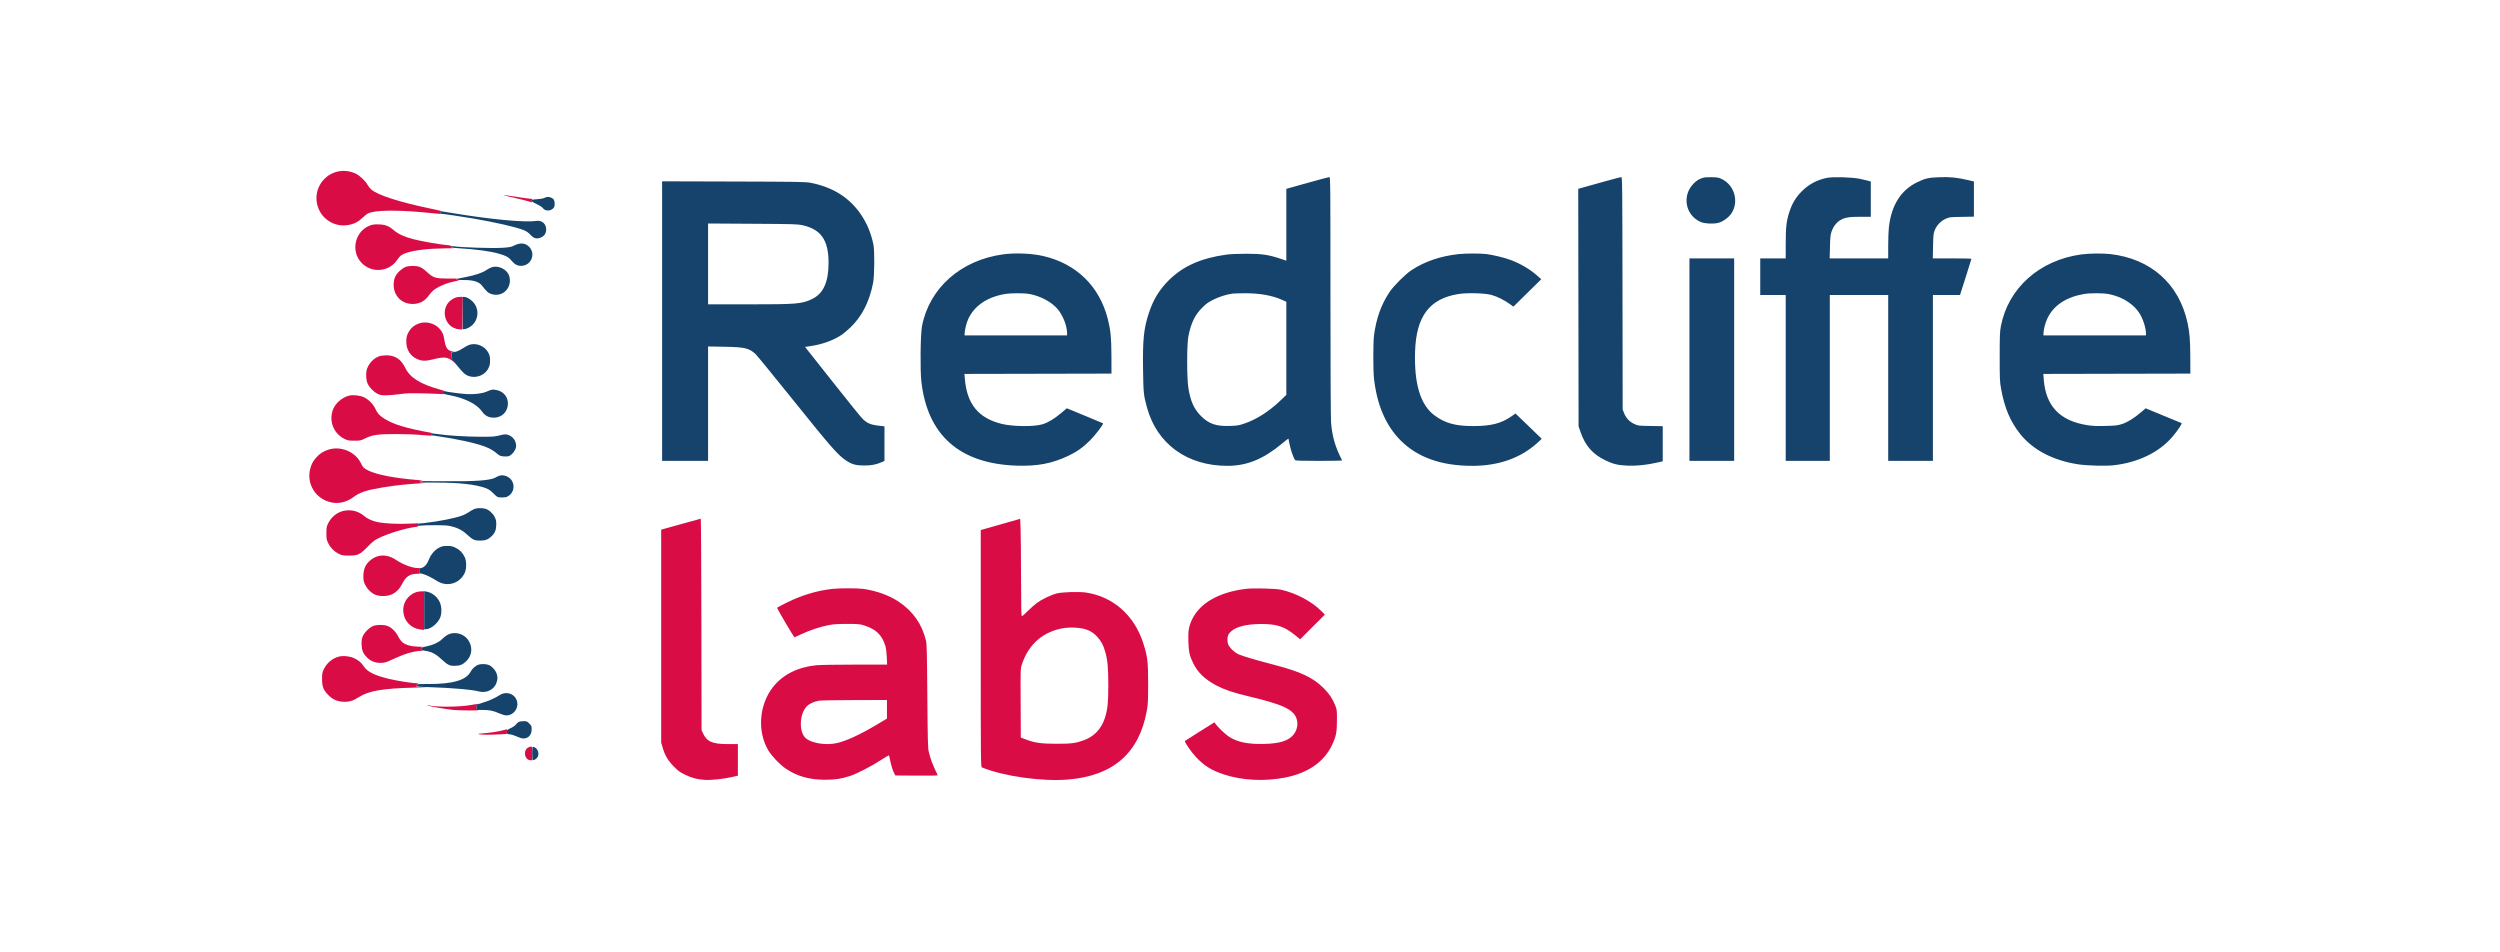
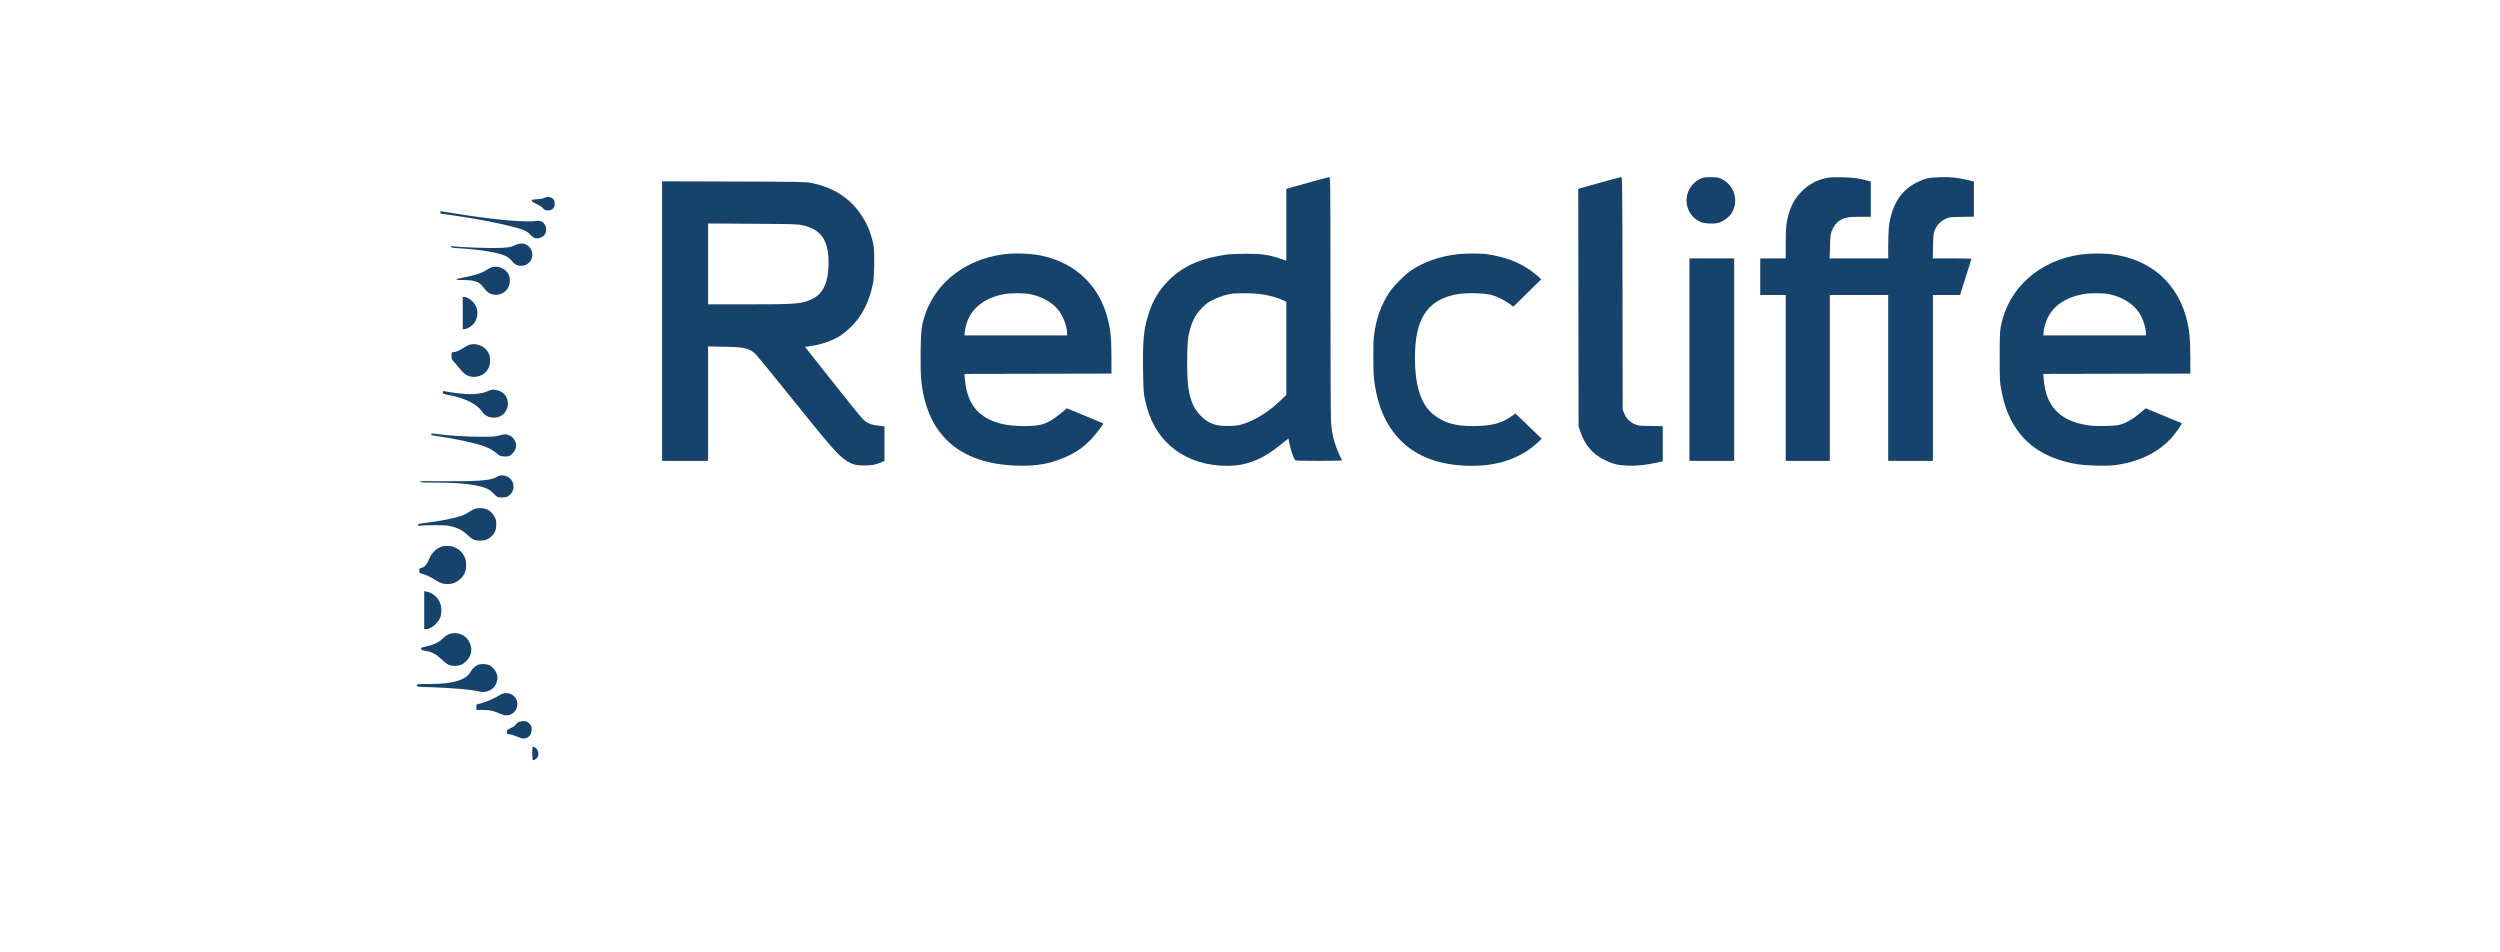
<svg xmlns="http://www.w3.org/2000/svg" width="4025" height="1532" viewBox="0 0 4025 1532" version="1.1">
-   <path d="M 542.105 276.583 C 520.400 282.419, 506.576 303.594, 510.007 325.750 C 514.001 351.547, 539.105 368.073, 564.320 361.505 C 572.655 359.334, 576.879 356.884, 584.762 349.650 C 591.154 343.784, 592.434 343.060, 599.139 341.519 C 614.799 337.920, 650.826 338.513, 694.383 343.085 C 704.768 344.176, 713.506 344.827, 713.800 344.534 C 714.093 344.240, 713.133 344, 711.667 344 C 709.667 344, 709 343.500, 709 342 C 709 340.782, 709.684 339.980, 710.750 339.948 C 711.712 339.919, 704.175 338.165, 694 336.051 C 643.471 325.550, 608.066 314.143, 597.670 305.015 C 595.587 303.186, 592.953 299.867, 591.816 297.640 C 588.845 291.815, 579.398 282.808, 573 279.700 C 563.316 274.996, 552.183 273.872, 542.105 276.583 M 821.500 316.960 C 833.938 319.625, 851.631 324.112, 855.177 325.501 C 856.517 326.026, 856.739 325.720, 856.284 323.977 C 855.940 322.664, 856.268 321.444, 857.107 320.913 C 858.048 320.317, 857.203 320.024, 854.500 320.010 C 852.300 319.999, 842.175 318.644, 832 317 C 809.058 313.292, 804.297 313.274, 821.500 316.960 M 596.336 362.793 C 571.210 371.753, 563.792 404.901, 582.688 423.779 C 599.218 440.292, 626.623 437.658, 639.555 418.314 C 644.024 411.628, 646.720 409.580, 654.304 407.105 C 667.991 402.639, 690.057 400.116, 718 399.823 C 727.625 399.722, 733.317 399.469, 730.649 399.261 C 726.546 398.941, 725.871 398.602, 726.272 397.068 C 726.689 395.472, 725.824 395.170, 719.123 394.568 C 706.962 393.474, 677.885 388.322, 665.178 385.009 C 651.207 381.366, 641.231 376.831, 634.650 371.133 C 626.330 363.927, 620.825 361.684, 610.500 361.292 C 603.626 361.032, 600.280 361.386, 596.336 362.793 M 653.233 429.668 C 650.887 430.498, 646.558 433.379, 643.615 436.069 C 636.515 442.558, 633.778 448.867, 633.778 458.747 C 633.778 476.357, 646.920 489.462, 664.500 489.381 C 675.590 489.330, 684.208 484.700, 690.664 475.327 C 692.738 472.315, 696.551 468.298, 699.138 466.399 C 707.372 460.355, 721.307 454.845, 734.342 452.479 C 738.692 451.690, 740.225 451.145, 738.250 451.090 C 735.075 451.002, 733.808 449.564, 736.202 448.766 C 736.863 448.546, 730.450 448.387, 721.952 448.414 C 701.286 448.480, 697.510 447.346, 687.508 438.072 C 682.604 433.524, 678.543 430.692, 675.388 429.617 C 669.537 427.623, 658.943 427.647, 653.233 429.668 M 729.882 480.793 C 706.972 492.762, 713.997 528.530, 739.583 530.182 L 744.500 530.500 744.767 504.250 L 745.033 478 740.131 478 C 736.707 478, 733.616 478.843, 729.882 480.793 M 674.332 520.785 C 667.561 523.211, 662.470 527.189, 658.870 532.866 C 654.897 539.131, 653.695 544.217, 654.231 552.500 C 654.965 563.851, 660.750 572.774, 670.452 577.520 C 678.655 581.533, 684.858 581.752, 697.643 578.476 C 715.810 573.822, 721.551 574.663, 731 583.359 L 735.500 587.500 731.250 582.962 C 727.276 578.719, 727 578.054, 727 572.712 L 727 567 730.250 566.875 C 733.247 566.759, 733.180 566.697, 729.380 566.075 C 720.692 564.652, 717.645 560.579, 715.540 547.578 C 714.017 538.170, 712.434 534.593, 707.257 528.863 C 699.472 520.245, 685.444 516.804, 674.332 520.785 M 610.763 573.514 C 602.064 576.709, 595.365 583.263, 591.357 592.500 C 588.715 598.590, 588.957 611.109, 591.840 617.500 C 594.677 623.788, 601.020 630.390, 607.500 633.798 C 611.736 636.026, 613.799 636.433, 621 636.464 C 625.675 636.484, 635.560 635.657, 642.966 634.626 C 654.472 633.026, 660.149 632.842, 681.966 633.362 C 696.010 633.698, 709.300 634.200, 711.500 634.479 C 713.700 634.758, 714.938 634.727, 714.250 634.410 C 713.563 634.093, 713 632.808, 713 631.555 C 713 629.648, 713.447 629.337, 715.750 629.645 C 717.263 629.848, 713.775 628.704, 708 627.103 C 676.764 618.444, 659.902 607.891, 652.549 592.400 C 645.912 578.417, 636.072 571.930, 621.712 572.070 C 617.746 572.109, 612.818 572.759, 610.763 573.514 M 561.746 637.022 C 551.621 639.580, 540.915 648.418, 536.874 657.553 C 528.617 676.218, 536.342 697.639, 554.554 706.581 C 559.920 709.215, 561.475 709.500, 570.500 709.500 C 580.073 709.500, 580.832 709.336, 588.269 705.671 C 599.633 700.071, 608.480 698.838, 637.500 698.814 C 651.736 698.802, 668.979 699.459, 679.884 700.429 C 689.995 701.329, 698.508 701.826, 698.801 701.533 C 699.094 701.240, 698.133 701, 696.667 701 C 692.974 701, 693.053 698.038, 696.750 697.888 C 698.438 697.820, 697.569 697.431, 694.500 696.883 C 654.180 689.679, 632.868 683.187, 618.025 673.585 C 610.630 668.801, 607.723 665.421, 603.654 656.875 C 600.375 649.988, 592.839 642.731, 585.458 639.352 C 579.312 636.538, 568.044 635.431, 561.746 637.022 M 528.798 723.931 C 520.659 726.533, 514.926 730.177, 509.535 736.172 C 503.985 742.345, 501.528 746.874, 499.495 754.680 C 492.971 779.729, 508.813 804.329, 534.537 809.093 C 546.492 811.308, 558.365 808.220, 569.500 800 C 579.727 792.450, 590.270 789.039, 617.201 784.566 C 635.267 781.565, 657.210 779.221, 677.712 778.103 C 689.079 777.483, 690.592 777.262, 684.250 777.148 C 677.649 777.030, 676 776.700, 676 775.500 C 676 774.458, 677.145 773.958, 679.750 773.861 C 681.813 773.784, 678.775 773.345, 673 772.884 C 635.185 769.865, 606.582 764.339, 592.500 757.331 C 585.841 754.016, 584.289 752.487, 581.410 746.401 C 572.452 727.466, 549.029 717.462, 528.798 723.931 M 555.120 822.128 C 543.550 824.049, 533.441 831.865, 528.125 843 C 525.833 847.802, 525.500 849.769, 525.500 858.500 C 525.500 867.525, 525.785 869.080, 528.419 874.446 C 532.137 882.018, 538.549 888.429, 545.804 891.830 C 550.845 894.193, 552.707 894.500, 562 894.497 C 576.230 894.493, 579.502 892.927, 591.968 880.149 C 599.999 871.917, 602.846 869.718, 610.046 866.185 C 624.601 859.043, 653.058 850.386, 668.200 848.494 C 673.317 847.855, 673.655 847.647, 673.226 845.404 C 672.807 843.208, 673.094 843, 676.550 843 C 678.631 843, 680.118 842.785, 679.855 842.522 C 679.592 842.259, 671.249 842.466, 661.315 842.984 C 641.581 844.011, 619.742 843.015, 607.913 840.549 C 598.870 838.663, 591.795 835.374, 585.500 830.128 C 577.175 823.191, 566.171 820.293, 555.120 822.128 M 1096 843.979 L 1064.500 852.741 1064.500 1024.121 L 1064.500 1195.500 1066.803 1203.455 C 1070.527 1216.316, 1075.314 1224.404, 1084.951 1234.117 C 1092.214 1241.439, 1094.929 1243.418, 1103 1247.278 C 1114.201 1252.636, 1122.320 1254.775, 1134.551 1255.591 C 1144.856 1256.278, 1165.532 1254.108, 1179.157 1250.909 L 1188 1248.833 1188 1223.417 L 1188 1198 1172.250 1197.988 C 1146.819 1197.969, 1138.108 1194.202, 1131.801 1180.500 L 1129.500 1175.500 1129.236 1005.250 C 1129.091 911.612, 1128.641 835.049, 1128.236 835.108 C 1127.831 835.167, 1113.325 839.159, 1096 843.979 M 1610.750 844.349 L 1579 853.398 1579 1044.092 C 1579 1224.767, 1579.092 1234.824, 1580.750 1235.500 C 1615.746 1249.775, 1676.920 1258.443, 1719 1255.089 C 1791.872 1249.281, 1833.894 1212.820, 1846.285 1144.650 C 1848.263 1133.767, 1848.494 1129.164, 1848.497 1100.500 C 1848.500 1064.717, 1847.546 1056.949, 1840.452 1034.992 C 1826.029 990.357, 1791.846 960.351, 1748.141 953.960 C 1736.968 952.327, 1709.594 953.217, 1701 955.493 C 1691.762 957.940, 1676.896 965.142, 1669.133 970.930 C 1665.485 973.651, 1658.911 979.505, 1654.523 983.939 C 1650.136 988.372, 1645.974 992, 1645.273 992 C 1644.257 992, 1643.973 979.235, 1643.868 928.750 C 1643.795 893.962, 1643.457 858.705, 1643.118 850.400 L 1642.500 835.300 1610.750 844.349 M 610.344 895 C 604.156 896.286, 598.298 899.617, 593.448 904.607 C 587.615 910.609, 585 917.812, 585 927.878 C 585 934.567, 585.433 936.547, 588.036 941.757 C 591.510 948.709, 597.191 954.290, 603.878 957.320 C 611.016 960.554, 623.707 960.352, 631 956.887 C 638.112 953.509, 643.391 948.104, 647.495 940 C 653.601 927.944, 659.739 923.928, 672.302 923.771 C 676.261 923.721, 678.487 923.496, 677.250 923.271 C 675.376 922.929, 675 922.216, 675 919.004 C 675 916.201, 675.478 915.001, 676.750 914.612 C 677.712 914.318, 676.925 914.277, 675 914.520 C 666.875 915.548, 649.545 909.599, 638.473 901.981 C 629.143 895.562, 619.343 893.130, 610.344 895 M 1340 948.115 C 1315.145 950.952, 1291.344 958.112, 1266.932 970.094 C 1258.169 974.395, 1251 978.194, 1251 978.535 C 1251 979.779, 1278.218 1026, 1278.950 1026 C 1279.365 1026, 1284.583 1023.699, 1290.544 1020.887 C 1303.953 1014.562, 1321.325 1008.823, 1334.500 1006.365 C 1342.085 1004.951, 1349.210 1004.500, 1364 1004.500 C 1381.644 1004.500, 1384.214 1004.723, 1391 1006.841 C 1410.219 1012.839, 1420.045 1022.295, 1425.459 1040 C 1426.415 1043.127, 1427.389 1050.785, 1427.716 1057.750 L 1428.291 1070 1376.395 1070.026 C 1347.853 1070.040, 1320 1070.489, 1314.500 1071.024 C 1284.437 1073.946, 1260.149 1086.175, 1244.380 1106.329 C 1222.025 1134.899, 1218.941 1177.720, 1237.044 1208.190 C 1242.419 1217.238, 1255.888 1231.317, 1265.048 1237.463 C 1283.644 1249.939, 1302.943 1255.394, 1328.500 1255.398 C 1344.681 1255.400, 1354.145 1253.965, 1368.500 1249.335 C 1379.577 1245.761, 1403.999 1233.151, 1418.783 1223.371 C 1425.578 1218.875, 1431.273 1215.715, 1431.437 1216.349 C 1431.602 1216.982, 1432.697 1222, 1433.871 1227.500 C 1435.044 1233, 1437.241 1239.975, 1438.752 1243 L 1441.500 1248.500 1475.838 1248.763 C 1494.724 1248.908, 1510.008 1248.683, 1509.804 1248.263 C 1501.777 1231.778, 1498.020 1222.024, 1495.405 1210.880 C 1493.868 1204.329, 1493.599 1194.174, 1493.006 1120.500 C 1492.433 1049.381, 1492.109 1036.570, 1490.738 1031 C 1484.167 1004.292, 1469.793 983.970, 1446.520 968.484 C 1431.421 958.438, 1410.735 951.017, 1389.659 948.085 C 1380.679 946.836, 1351.049 946.854, 1340 948.115 M 2006 948.049 C 1963.057 953.248, 1932.324 970.548, 1919.521 996.733 C 1914.024 1007.975, 1912.704 1015.537, 1913.255 1032.652 C 1913.796 1049.471, 1915.119 1055.493, 1920.911 1067.500 C 1928.269 1082.754, 1940.341 1094.295, 1959 1103.915 C 1972.112 1110.675, 1985.966 1115.320, 2010 1121.014 C 2067.214 1134.570, 2083.731 1142.606, 2088.024 1158.975 C 2090.275 1167.555, 2087.523 1177.784, 2081.201 1184.336 C 2072.687 1193.162, 2059.665 1197.012, 2036 1197.701 C 2009.724 1198.466, 1992.169 1194.906, 1978.593 1186.060 C 1972.715 1182.231, 1960.366 1170.404, 1956.814 1165.203 L 1955.245 1162.905 1931.873 1177.574 C 1919.018 1185.641, 1908.146 1192.564, 1907.714 1192.957 C 1906.466 1194.092, 1918.134 1211.045, 1925.640 1219.001 C 1938.746 1232.894, 1950.908 1240.445, 1970.575 1246.898 C 1999.716 1256.459, 2035.499 1258.323, 2068.324 1251.988 C 2105.729 1244.770, 2131.609 1226.949, 2144.550 1199.500 C 2151.238 1185.312, 2152.441 1179.240, 2152.473 1159.500 C 2152.500 1142.807, 2152.445 1142.364, 2149.432 1134.944 C 2145.248 1124.639, 2139.985 1116.905, 2131.043 1107.924 C 2114.114 1090.921, 2094.250 1081.547, 2051.500 1070.387 C 2022.259 1062.754, 2000.435 1056.319, 1994.282 1053.516 C 1987.292 1050.333, 1979.513 1042.910, 1977.418 1037.426 C 1975.326 1031.946, 1975.923 1023.928, 1978.703 1020.176 C 1986.311 1009.908, 2003.432 1004.773, 2030.500 1004.640 C 2055.151 1004.519, 2067.735 1008.607, 2084.533 1022.196 L 2093.241 1029.241 2113.108 1009.392 L 2132.975 989.544 2128.238 984.687 C 2112.541 968.595, 2087.384 955.110, 2062.500 949.446 C 2054.163 947.549, 2017.602 946.645, 2006 948.049 M 669.703 953.442 C 656.312 958.219, 648.003 971.068, 649.270 985.042 C 650.653 1000.290, 661.904 1011.757, 677.250 1013.556 L 683 1014.230 683 983.115 L 683 952 678.250 952.044 C 675.638 952.068, 671.791 952.697, 669.703 953.442 M 601.005 1007.744 C 598.192 1008.737, 594.417 1011.423, 590.915 1014.925 C 583.699 1022.141, 581.564 1028.015, 582.213 1038.873 C 582.738 1047.654, 584.840 1052.516, 590.652 1058.387 C 596.552 1064.348, 603.664 1067.222, 612.510 1067.222 C 619.305 1067.222, 620.739 1066.812, 631.677 1061.740 C 651.724 1052.444, 665.950 1048.197, 678.208 1047.850 C 681.119 1047.768, 682.263 1047.513, 680.750 1047.284 C 678.642 1046.964, 678 1046.315, 678 1044.500 C 678 1042.685, 678.642 1042.036, 680.750 1041.716 C 682.263 1041.487, 679.160 1041.232, 673.855 1041.150 C 662.396 1040.972, 653.197 1038.463, 647.885 1034.068 C 645.897 1032.424, 642.803 1028.126, 641.009 1024.518 C 637.114 1016.685, 629.983 1009.864, 623.316 1007.592 C 617.454 1005.595, 606.892 1005.667, 601.005 1007.744 M 1713.814 1011.009 C 1679.620 1016.438, 1656.124 1036.629, 1645.132 1070.031 C 1643.024 1076.438, 1642.988 1077.614, 1643.241 1132.031 L 1643.500 1187.500 1652.207 1190.743 C 1666.600 1196.103, 1676.490 1197.452, 1701.500 1197.469 C 1725.009 1197.485, 1731.727 1196.607, 1745.018 1191.783 C 1761.593 1185.766, 1773.212 1173.479, 1778.856 1156 C 1783.196 1142.559, 1784.387 1131.222, 1784.370 1103.500 C 1784.353 1074.992, 1783.182 1062.301, 1779.347 1049.068 C 1776.277 1038.476, 1772.901 1032.167, 1766.617 1025.280 C 1757.569 1015.364, 1747.018 1011.101, 1730 1010.486 C 1724.225 1010.278, 1716.941 1010.513, 1713.814 1011.009 M 544.929 1057.303 C 534.529 1060.254, 525.902 1067.715, 521.135 1077.880 C 518.827 1082.803, 518.505 1084.740, 518.537 1093.500 C 518.581 1105.613, 520.404 1110.374, 528.120 1118.534 C 535.017 1125.826, 542.188 1129.192, 552.085 1129.784 C 561.833 1130.367, 568.470 1128.468, 577.560 1122.494 C 593.046 1112.317, 616.409 1108.286, 667 1107.061 C 683.225 1106.669, 690.763 1106.269, 683.750 1106.174 L 671 1106 671 1103.566 C 671 1101.679, 671.617 1101.039, 673.750 1100.716 C 675.355 1100.473, 674.419 1100.235, 671.500 1100.144 C 663.105 1099.884, 639.193 1096.103, 626.294 1092.997 C 602.909 1087.367, 591.570 1081.710, 585.580 1072.687 C 581.366 1066.337, 577.217 1062.904, 569.476 1059.360 C 562.813 1056.310, 551.710 1055.379, 544.929 1057.303 M 1318.638 1128.100 C 1311.136 1129.195, 1303.415 1132.739, 1299.077 1137.077 C 1286.525 1149.629, 1285.972 1180.081, 1298.129 1189.259 C 1308.326 1196.956, 1330.546 1200.168, 1347.303 1196.367 C 1362.919 1192.825, 1384.719 1182.744, 1412.154 1166.378 L 1428 1156.925 1428 1141.962 L 1428 1127 1376.250 1127.122 C 1347.787 1127.189, 1321.862 1127.629, 1318.638 1128.100 M 757.500 1135.151 C 739.332 1138.550, 698.711 1138.630, 689.154 1135.285 C 688.020 1134.888, 687.814 1135.036, 688.500 1135.756 C 689.583 1136.893, 714.937 1141.362, 729.500 1142.982 C 737.889 1143.916, 775.796 1144.200, 769.750 1143.284 C 767.234 1142.903, 767 1142.496, 767 1138.507 C 767 1135.195, 767.421 1134.037, 768.750 1133.689 C 772.825 1132.624, 766.865 1133.399, 757.500 1135.151 M 810.500 1175.588 C 803.065 1177.684, 789.259 1179.817, 777.720 1180.653 C 769.053 1181.280, 768.108 1181.506, 771.500 1182.139 C 776.624 1183.094, 788.476 1183.173, 803.752 1182.351 L 815.818 1181.702 816.186 1177.851 C 816.388 1175.733, 816.316 1174.040, 816.026 1174.089 C 815.737 1174.139, 813.250 1174.813, 810.500 1175.588 M 851.388 1202.980 C 841.662 1206.910, 843.977 1223.895, 854.250 1223.978 L 857 1224 857 1213 C 857 1201.125, 856.812 1200.789, 851.388 1202.980" stroke="none" fill="#da0c46" fill-rule="evenodd" />
  <path d="M 2108.500 293.542 C 2092 298.128, 2076.813 302.376, 2074.750 302.981 L 2071 304.080 2071 361.893 L 2071 419.707 2061.184 416.419 C 2042.360 410.113, 2031.217 408.507, 2006.500 408.533 C 1994.063 408.547, 1980.371 409.125, 1975 409.863 C 1933.514 415.565, 1904.527 428.473, 1881.500 451.500 C 1866.361 466.639, 1856.608 482.733, 1849.592 504.150 C 1841.478 528.919, 1839.657 546.539, 1840.306 594.022 C 1840.834 632.685, 1841.172 636.036, 1846.531 655.707 C 1862.603 714.701, 1911.090 749.981, 1976.119 749.997 C 2007.648 750.005, 2034.089 739.180, 2064.459 713.830 C 2069.767 709.400, 2074.225 705.939, 2074.367 706.138 C 2074.509 706.337, 2075.388 710.611, 2076.322 715.635 C 2077.917 724.224, 2082.651 737.669, 2085.131 740.657 C 2086.027 741.737, 2093.579 742, 2123.706 742 C 2144.309 742, 2160.993 741.663, 2160.781 741.250 C 2149.693 719.683, 2144.770 702.711, 2143.013 680 C 2142.438 672.572, 2142.036 589.901, 2142.023 476.250 C 2142.001 294.743, 2141.911 285.005, 2140.250 285.101 C 2139.287 285.157, 2125 288.955, 2108.500 293.542 M 2580 293.085 C 2564.325 297.443, 2549.130 301.696, 2546.233 302.537 L 2540.965 304.066 2541.233 495.283 L 2541.500 686.500 2544.808 695.979 C 2552.533 718.119, 2564.701 731.744, 2585.500 741.544 C 2597.728 747.306, 2605.195 749.041, 2620.500 749.676 C 2634.757 750.268, 2651.383 748.548, 2667.748 744.789 L 2677 742.664 2677 714.407 L 2677 686.150 2657.250 685.825 C 2637.914 685.507, 2637.369 685.439, 2631.253 682.615 C 2623.558 679.061, 2618.051 673.275, 2614.885 665.419 L 2612.500 659.500 2612.232 472.250 C 2611.979 295.385, 2611.868 285.004, 2610.232 285.081 C 2609.279 285.125, 2595.675 288.727, 2580 293.085 M 2741.500 286.346 C 2734.973 288.497, 2731.567 290.625, 2726.613 295.650 C 2707.642 314.893, 2713.324 346.256, 2737.775 357.261 C 2744.237 360.170, 2759.489 360.872, 2767.244 358.617 C 2774.426 356.529, 2783.778 349.579, 2787.765 343.366 C 2799.942 324.389, 2792.559 298.275, 2772.199 288.307 C 2767.220 285.870, 2765.174 285.486, 2756 285.272 C 2749.356 285.118, 2744.031 285.512, 2741.500 286.346 M 2941 286.435 C 2924.828 289.855, 2911.874 296.885, 2900.500 308.413 C 2891.230 317.809, 2885.504 327.283, 2881.089 340.527 C 2876.235 355.091, 2875.009 365.518, 2875.004 392.250 L 2875 416 2854.500 416 L 2834 416 2834 445.500 L 2834 475 2854.500 475 L 2875 475 2875 608.500 L 2875 742 2910.500 742 L 2946 742 2946 608.500 L 2946 475 2993 475 L 3040 475 3040 608.500 L 3040 742 3076 742 L 3112 742 3112 608.500 L 3112 475 3133.798 475 L 3155.597 475 3164.798 446.202 C 3169.859 430.363, 3174 417.088, 3174 416.702 C 3174 416.316, 3160.009 416, 3142.910 416 L 3111.819 416 3112.213 396.250 C 3112.563 378.682, 3112.855 375.870, 3114.857 370.798 C 3118.002 362.831, 3124.470 355.976, 3132.200 352.419 C 3138.365 349.582, 3138.924 349.512, 3158.250 349.170 L 3178 348.819 3178 320.493 L 3178 292.167 3169.250 290.115 C 3151.046 285.845, 3140.629 284.743, 3123.601 285.284 C 3105.101 285.872, 3099.752 287.057, 3086.500 293.500 C 3060.249 306.264, 3045.051 330.620, 3041.072 366.303 C 3040.483 371.593, 3040 384.939, 3040 395.961 L 3040 416 2992.880 416 L 2945.759 416 2946.250 397.250 C 2946.658 381.640, 2947.087 377.540, 2948.811 372.767 C 2951.696 364.775, 2956.084 358.796, 2961.717 355.181 C 2969.409 350.245, 2976.157 349, 2995.210 349 L 3012 349 3012 320.658 L 3012 292.317 3007.858 291.076 C 3005.580 290.393, 2999.392 288.943, 2994.108 287.852 C 2981.447 285.240, 2950.550 284.416, 2941 286.435 M 1066 516.957 L 1066 742 1103 742 L 1140 742 1140 649.903 L 1140 557.806 1166.250 558.271 C 1198.891 558.850, 1205.858 560.457, 1216.188 569.789 C 1218.442 571.825, 1246.488 606.118, 1278.512 645.996 C 1337.667 719.656, 1349.169 732.780, 1362.084 741.355 C 1371.536 747.631, 1377.861 749.402, 1391 749.452 C 1402.898 749.498, 1410.590 748.044, 1419.640 744.041 L 1424 742.112 1424 714.276 L 1424 686.439 1413.750 685.214 C 1401.287 683.724, 1395.517 681.136, 1388.290 673.793 C 1385.425 670.882, 1363.514 643.750, 1339.601 613.500 L 1296.121 558.500 1304.811 557.235 C 1323.689 554.487, 1341.344 548.158, 1354.692 539.353 C 1357.886 537.245, 1364.488 531.691, 1369.362 527.011 C 1387.766 509.336, 1399.724 485.798, 1405.691 455.500 C 1407.946 444.053, 1408.269 402.994, 1406.179 393.500 C 1402.021 374.603, 1396.171 360.448, 1386.562 346.030 C 1368.260 318.565, 1341.473 301.502, 1305.455 294.365 C 1297.257 292.740, 1286.754 292.561, 1181.250 292.252 L 1066 291.914 1066 516.957 M 876.500 318.615 C 874.732 319.560, 869.906 320.436, 864.750 320.748 C 857.255 321.201, 856 321.531, 856 323.042 C 856 324.270, 858.455 325.959, 864.066 328.592 C 868.829 330.827, 872.942 333.514, 874.108 335.151 C 877.576 340.022, 885.890 340.201, 890.586 335.505 C 892.440 333.651, 893 332.021, 893 328.480 C 893 322.835, 891.822 320.476, 888.020 318.510 C 884.259 316.565, 880.268 316.602, 876.500 318.615 M 709 342 C 709 343.100, 709.408 344, 709.907 344 C 711.748 344, 745.956 349.123, 760.493 351.576 C 796.197 357.600, 831.046 365.564, 843.061 370.447 C 847.506 372.253, 850.759 374.488, 853.950 377.928 C 859.639 384.061, 863.985 385.205, 870.824 382.371 C 876.369 380.073, 879.333 375.589, 879.333 369.500 C 879.333 360.290, 872.471 354.286, 863.500 355.649 C 844.741 358.498, 788.795 353.173, 724.864 342.454 C 716.814 341.104, 709.952 340, 709.614 340 C 709.276 340, 709 340.900, 709 342 M 1140 424.915 L 1140 490 1205.276 490 C 1283.357 490, 1291.183 489.336, 1307.703 481.308 C 1325.582 472.620, 1333.956 454.109, 1333.987 423.208 C 1334.023 386.845, 1322.053 369.397, 1292.500 362.734 C 1284.025 360.823, 1279.317 360.680, 1211.750 360.268 L 1140 359.830 1140 424.915 M 828.320 395.067 C 822.768 397.807, 820.754 398.202, 808.490 398.965 C 792.134 399.982, 741.934 398.364, 729.250 396.410 C 726.846 396.040, 726 396.287, 726 397.361 C 726 398.488, 728.182 398.954, 735.750 399.442 C 768.236 401.535, 789.053 404.341, 803.810 408.618 C 815.247 411.932, 818.796 413.944, 823.914 420.013 C 828.787 425.792, 832.931 428, 838.903 428 C 854.841 428, 863.045 409.240, 852.186 397.627 C 846.177 391.200, 837.947 390.317, 828.320 395.067 M 1615 409.505 C 1547.018 418.800, 1496.272 463.694, 1484.450 525 C 1481.913 538.155, 1481.249 595.757, 1483.418 614.608 C 1493.359 701.028, 1545.320 746.728, 1637 749.684 C 1670.290 750.757, 1693.690 746.316, 1719.743 733.980 C 1733.700 727.371, 1743.731 720.267, 1755.013 709 C 1763.433 700.591, 1777.064 682.727, 1775.925 681.594 C 1775.691 681.361, 1762.472 675.811, 1746.550 669.260 L 1717.599 657.350 1708.455 665.038 C 1697.346 674.378, 1687.814 680.109, 1678.500 683.048 C 1665.228 687.236, 1630.526 686.892, 1612.500 682.394 C 1575.232 673.094, 1556.847 650.638, 1553.438 610.254 L 1552.742 602.008 1671.121 601.754 L 1789.500 601.500 1789.400 573.500 C 1789.294 543.511, 1788.143 531.706, 1783.572 513.686 C 1770.151 460.777, 1732.953 424.499, 1679.500 412.186 C 1661.084 407.944, 1634.499 406.839, 1615 409.505 M 2348.500 409.107 C 2319.381 412.169, 2293.160 421.142, 2272.015 435.281 C 2262.284 441.789, 2243.727 460.376, 2237.161 470.193 C 2223.557 490.533, 2215.472 513.321, 2212.049 540.974 C 2210.691 551.947, 2210.694 596.263, 2212.055 608.789 C 2216.692 651.499, 2231.053 685.046, 2254.976 709.060 C 2282.244 736.433, 2320.489 750, 2370.382 750 C 2413.484 750, 2449.265 737.145, 2476.359 711.925 L 2482.218 706.472 2461.086 686.107 L 2439.955 665.742 2434.042 669.890 C 2417.109 681.767, 2400.976 685.943, 2371.881 685.980 C 2343.262 686.016, 2326.164 681.243, 2309.178 668.475 C 2286.820 651.668, 2276.638 617.903, 2278.275 566 C 2280.068 509.185, 2301.486 480.771, 2348.082 473.390 C 2362.509 471.106, 2390.184 471.879, 2401.398 474.880 C 2410.079 477.204, 2422.733 483.523, 2431.142 489.735 L 2436.560 493.738 2458.963 471.680 L 2481.365 449.622 2475.433 444.256 C 2464.271 434.161, 2449.123 425.084, 2433.165 418.929 C 2423.309 415.128, 2403.862 410.328, 2393.026 409.022 C 2383.230 407.841, 2360.124 407.885, 2348.500 409.107 M 3351 409.622 C 3283.641 418.709, 3232.856 464.107, 3221.371 525.500 C 3219.746 534.186, 3219.500 540.623, 3219.502 574.500 C 3219.504 610.957, 3219.655 614.340, 3221.830 626.381 C 3227.349 656.954, 3236.715 679.020, 3252.564 698.794 C 3273.088 724.402, 3305.199 741.229, 3345.500 747.496 C 3359.754 749.713, 3390.129 750.551, 3403 749.082 C 3442.633 744.559, 3476.232 728.229, 3497.741 703.035 C 3505.581 693.851, 3513.744 681.768, 3512.449 681.262 C 3511.927 681.058, 3498.676 675.598, 3483.002 669.128 L 3454.504 657.364 3447.002 663.778 C 3435.796 673.359, 3425.493 679.743, 3416.500 682.677 C 3409.374 685.002, 3406.474 685.339, 3389.949 685.760 C 3375.558 686.126, 3368.973 685.852, 3360.581 684.536 C 3316.479 677.620, 3293.804 653.918, 3290.465 611.247 L 3289.743 602.008 3408.121 601.754 L 3526.500 601.500 3526.374 574.500 C 3526.244 546.784, 3525.294 535.202, 3521.860 519.500 C 3508.143 456.767, 3462.827 416.531, 3397.459 409.043 C 3385.231 407.642, 3363.687 407.911, 3351 409.622 M 2720 579 L 2720 742 2756 742 L 2792 742 2792 579 L 2792 416 2756 416 L 2720 416 2720 579 M 791.500 430.365 C 789.300 431.104, 785.213 433.268, 782.417 435.175 C 776.391 439.283, 765.021 443.109, 750.233 446.004 C 744.330 447.160, 738.487 448.316, 737.250 448.572 C 736.013 448.828, 735 449.473, 735 450.004 C 735 450.575, 739.599 450.919, 746.250 450.846 C 761.837 450.674, 771.233 453.562, 776.147 460.034 C 783.247 469.383, 786.288 472.028, 791.765 473.620 C 809.663 478.823, 825.032 463.060, 819.940 444.723 C 816.915 433.829, 802.641 426.622, 791.500 430.365 M 1616.655 473.597 C 1588.760 478.637, 1568.826 492.423, 1558.839 513.583 C 1556.140 519.300, 1553 532.211, 1553 537.588 L 1553 540 1635.500 540 L 1718 540 1717.983 536.250 C 1717.927 524.148, 1710.859 506.673, 1702.025 496.797 C 1692.233 485.850, 1675.996 477.133, 1658.792 473.588 C 1649.204 471.613, 1627.613 471.617, 1616.655 473.597 M 1984.500 472.707 C 1974.818 474.021, 1963.391 477.583, 1954 482.216 C 1945.178 486.568, 1942.216 488.683, 1935.467 495.448 C 1923.664 507.279, 1917.574 519.923, 1913.288 541.500 C 1910.712 554.468, 1910.707 608.313, 1913.281 624.642 C 1916.588 645.623, 1922.403 658.628, 1933.388 669.611 C 1946.257 682.477, 1957.832 686.487, 1980 685.756 C 1991.885 685.364, 1994.637 684.926, 2002.998 682.092 C 2022.717 675.407, 2042.732 662.758, 2060.670 645.644 L 2071 635.789 2071 560.832 L 2071 485.875 2064.534 482.943 C 2048.247 475.558, 2027.330 471.907, 2002.699 472.150 C 1994.339 472.232, 1986.150 472.483, 1984.500 472.707 M 3354.450 473.461 C 3325.891 478.649, 3306.190 491.895, 3296.343 512.529 C 3292.958 519.620, 3290.049 530.759, 3290.017 536.750 L 3290 540 3372.500 540 L 3455 540 3455 536.447 C 3455 529.928, 3451.878 518.589, 3447.754 510.134 C 3438.855 491.886, 3419.909 478.574, 3395.730 473.579 C 3386.474 471.667, 3364.667 471.605, 3354.450 473.461 M 745 504 L 745 530 747.250 529.978 C 750.747 529.944, 757.212 526.634, 760.811 523.035 C 771.020 512.826, 771.406 496.844, 761.700 486.272 C 757.388 481.576, 751.231 478.061, 747.250 478.022 L 745 478 745 504 M 755 555.368 C 753.075 556.073, 748.623 558.525, 745.106 560.817 C 738.753 564.959, 733.556 566.984, 729.250 566.994 C 727.174 567, 727 567.452, 727 572.845 C 727 577.550, 727.416 579.062, 729.134 580.595 C 730.307 581.643, 734.570 586.636, 738.606 591.692 C 742.958 597.143, 747.685 601.899, 750.222 603.381 C 762.791 610.720, 779.967 605.735, 786.367 592.890 C 788.468 588.674, 789 586.172, 789 580.500 C 789 574.828, 788.468 572.326, 786.367 568.110 C 780.852 557.043, 766.433 551.185, 755 555.368 M 791 627.731 C 789.625 627.983, 786.133 629.268, 783.239 630.586 C 776.707 633.562, 763.086 635.217, 751.240 634.473 C 742.089 633.899, 723.165 631.469, 716.750 630.045 C 713.236 629.265, 713 629.362, 713 631.587 C 713 634.177, 712.537 633.992, 725.471 636.578 C 749.479 641.379, 767.995 650.865, 775.962 662.444 C 780.595 669.179, 786.923 672.509, 795 672.463 C 822.192 672.308, 826.447 633.765, 799.900 628.072 C 797.151 627.482, 794.586 627.061, 794.201 627.136 C 793.815 627.211, 792.375 627.479, 791 627.731 M 694 699.385 C 694 700.360, 696.442 701.111, 702.250 701.921 C 734.092 706.362, 765.587 713.235, 780.904 719.084 C 788.972 722.164, 794.783 725.607, 801.240 731.133 C 804.197 733.663, 806.125 734.429, 810.444 734.787 C 813.449 735.036, 817.019 734.961, 818.377 734.620 C 824.192 733.161, 830.931 724.268, 830.972 718 C 831.027 709.711, 825.487 702.236, 817.667 700.047 C 813.564 698.898, 812.113 699.002, 804.283 701.003 C 796.376 703.023, 793.202 703.240, 772.471 703.176 C 750.720 703.108, 718.762 701.105, 705.500 698.978 C 697.094 697.629, 694 697.739, 694 699.385 M 803.764 765.944 C 802.259 766.426, 799.559 767.721, 797.764 768.823 C 790.080 773.540, 762.878 775.442, 712.750 774.767 C 682.139 774.355, 676 774.500, 676 775.636 C 676 776.753, 680.765 777, 702.360 777 C 740.275 777, 766.135 779.925, 782.457 786.060 C 786.702 787.655, 789.865 789.801, 793.457 793.522 C 796.231 796.394, 799.483 799.252, 800.684 799.872 C 803.743 801.451, 813.565 801.279, 816.800 799.589 C 825.925 794.822, 829.353 784.493, 824.879 775.250 C 821.277 767.809, 811.461 763.483, 803.764 765.944 M 764 819.347 C 762.075 820.039, 758.130 822.240, 755.233 824.237 C 752.336 826.235, 747.611 828.749, 744.733 829.824 C 732.888 834.251, 708.192 839.184, 683.250 842.108 C 674.361 843.150, 673 843.556, 673 845.167 C 673 846.804, 673.502 846.934, 677.250 846.262 C 679.587 845.843, 690.275 845.537, 701 845.582 C 717.553 845.651, 721.657 845.982, 728.154 847.766 C 738.737 850.674, 744.860 854.005, 752.209 860.856 C 761.012 869.060, 763.936 870.402, 773 870.398 C 781.472 870.395, 786.427 868.419, 792.035 862.811 C 796.980 857.866, 798.953 852.624, 798.978 844.364 C 798.996 838.469, 798.514 836.299, 796.207 831.882 C 793.086 825.907, 786.925 820.629, 781.225 819.046 C 776.240 817.661, 768.300 817.800, 764 819.347 M 707.219 881.578 C 700.083 885.134, 693.756 892.480, 690.508 900.979 C 687.595 908.601, 683.220 913.353, 678.074 914.484 C 675.312 915.090, 675 915.537, 675 918.890 C 675 922.557, 675.091 922.645, 680.250 923.948 C 685.738 925.334, 694.748 929.743, 703.883 935.513 C 719.959 945.668, 740.447 939.494, 748.320 922.122 C 751.304 915.541, 751.238 903.256, 748.186 896.969 C 744.702 889.794, 740.447 885.380, 733.826 882.071 C 728.575 879.447, 726.568 879, 720.037 879 C 713.826 879, 711.423 879.483, 707.219 881.578 M 683 982.389 L 683 1013 685.804 1013 C 693.170 1013, 704.130 1004.309, 708.348 995.122 C 711.653 987.923, 711.371 976.274, 707.710 968.818 C 703.570 960.389, 695.523 954.127, 686.703 952.472 L 683 951.777 683 982.389 M 725.646 1020.052 C 721.173 1021.166, 717.106 1023.804, 711.512 1029.219 C 706.239 1034.325, 697.135 1038.512, 686.587 1040.683 C 679.048 1042.235, 678 1042.710, 678 1044.579 C 678 1046.446, 678.890 1046.851, 685.250 1047.883 C 695.318 1049.517, 701.842 1052.996, 711.134 1061.686 C 720.323 1070.279, 723.738 1072, 731.602 1072 C 740.201 1072, 744.846 1070.177, 750.664 1064.521 C 759.657 1055.777, 761.319 1043.387, 754.985 1032.298 C 749.289 1022.324, 737.045 1017.214, 725.646 1020.052 M 770.500 1070.061 C 766.312 1071.290, 760.297 1076.505, 758.059 1080.847 C 750.786 1094.954, 730.181 1101.205, 690.750 1101.268 C 671.049 1101.299, 671 1101.304, 671 1103.509 C 671 1105.705, 671.155 1105.725, 693.750 1106.419 C 726.387 1107.422, 760.997 1110.418, 770.096 1113.027 C 783.064 1116.747, 796.023 1110.395, 799.525 1098.603 C 801.292 1092.655, 801.333 1091.207, 799.896 1085.501 C 798.509 1079.992, 792.851 1073.291, 787.556 1070.886 C 783.262 1068.936, 775.597 1068.565, 770.500 1070.061 M 804.446 1119.148 C 796.531 1124.187, 787.077 1128.400, 776.677 1131.525 L 767 1134.432 767 1138.716 L 767 1143 776.451 1143 C 787.791 1143, 794.348 1144.273, 802.923 1148.137 C 806.456 1149.729, 811.023 1151.300, 813.071 1151.627 C 823.179 1153.244, 833 1144.486, 833 1133.856 C 833 1119.129, 817.233 1111.008, 804.446 1119.148 M 834.893 1162.497 C 833.460 1163.276, 831.510 1165.099, 830.560 1166.548 C 829.611 1167.997, 825.947 1170.534, 822.417 1172.186 C 816.450 1174.978, 816 1175.418, 816 1178.455 C 816 1181.642, 816.125 1181.736, 821.158 1182.332 C 823.994 1182.668, 829.141 1184.306, 832.595 1185.972 C 836.048 1187.637, 840.500 1189, 842.487 1189 C 850.703 1189, 855.990 1183.181, 855.996 1174.132 C 856 1169.228, 855.665 1168.429, 852.118 1164.882 C 848.555 1161.320, 847.793 1161.003, 842.868 1161.040 C 839.915 1161.062, 836.327 1161.718, 834.893 1162.497 M 857 1212.933 C 857 1219.993, 857.380 1224, 858.050 1224 C 860.616 1224, 864.826 1220.833, 865.987 1218.031 C 868.513 1211.934, 865.196 1204.306, 859.250 1202.535 C 857.012 1201.869, 857 1201.923, 857 1212.933" stroke="none" fill="#15436b" fill-rule="evenodd" />
</svg>